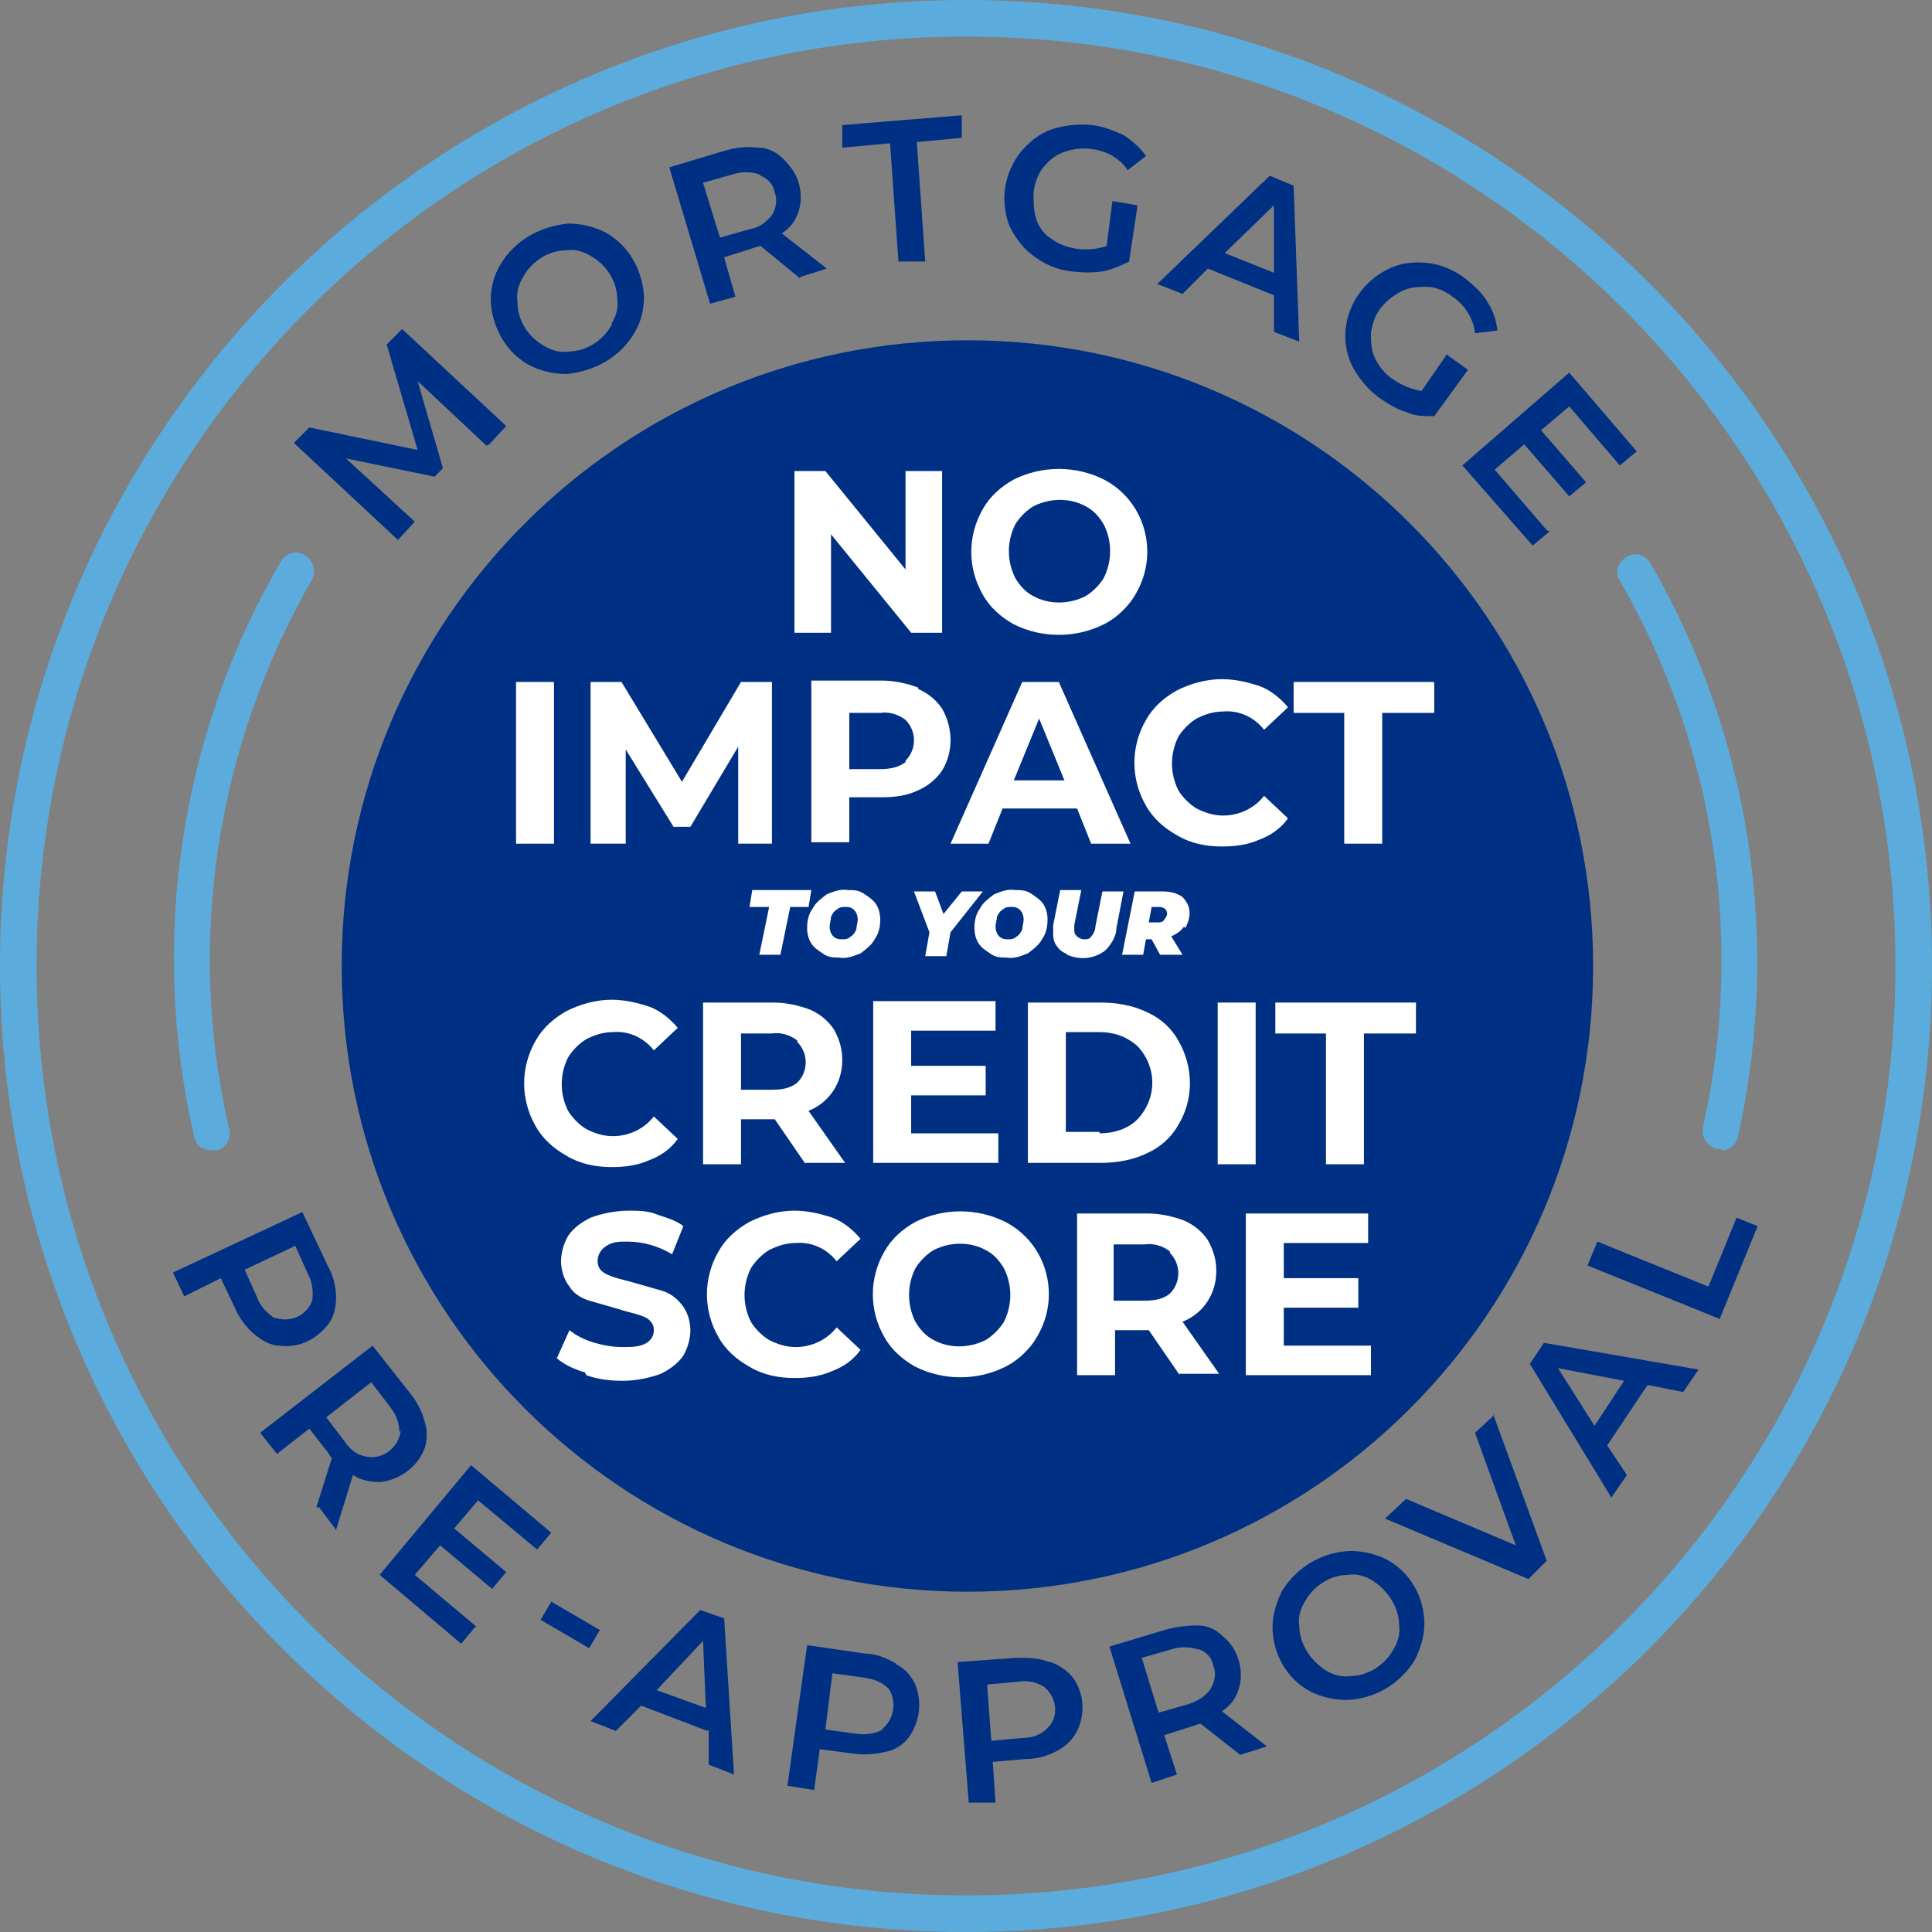
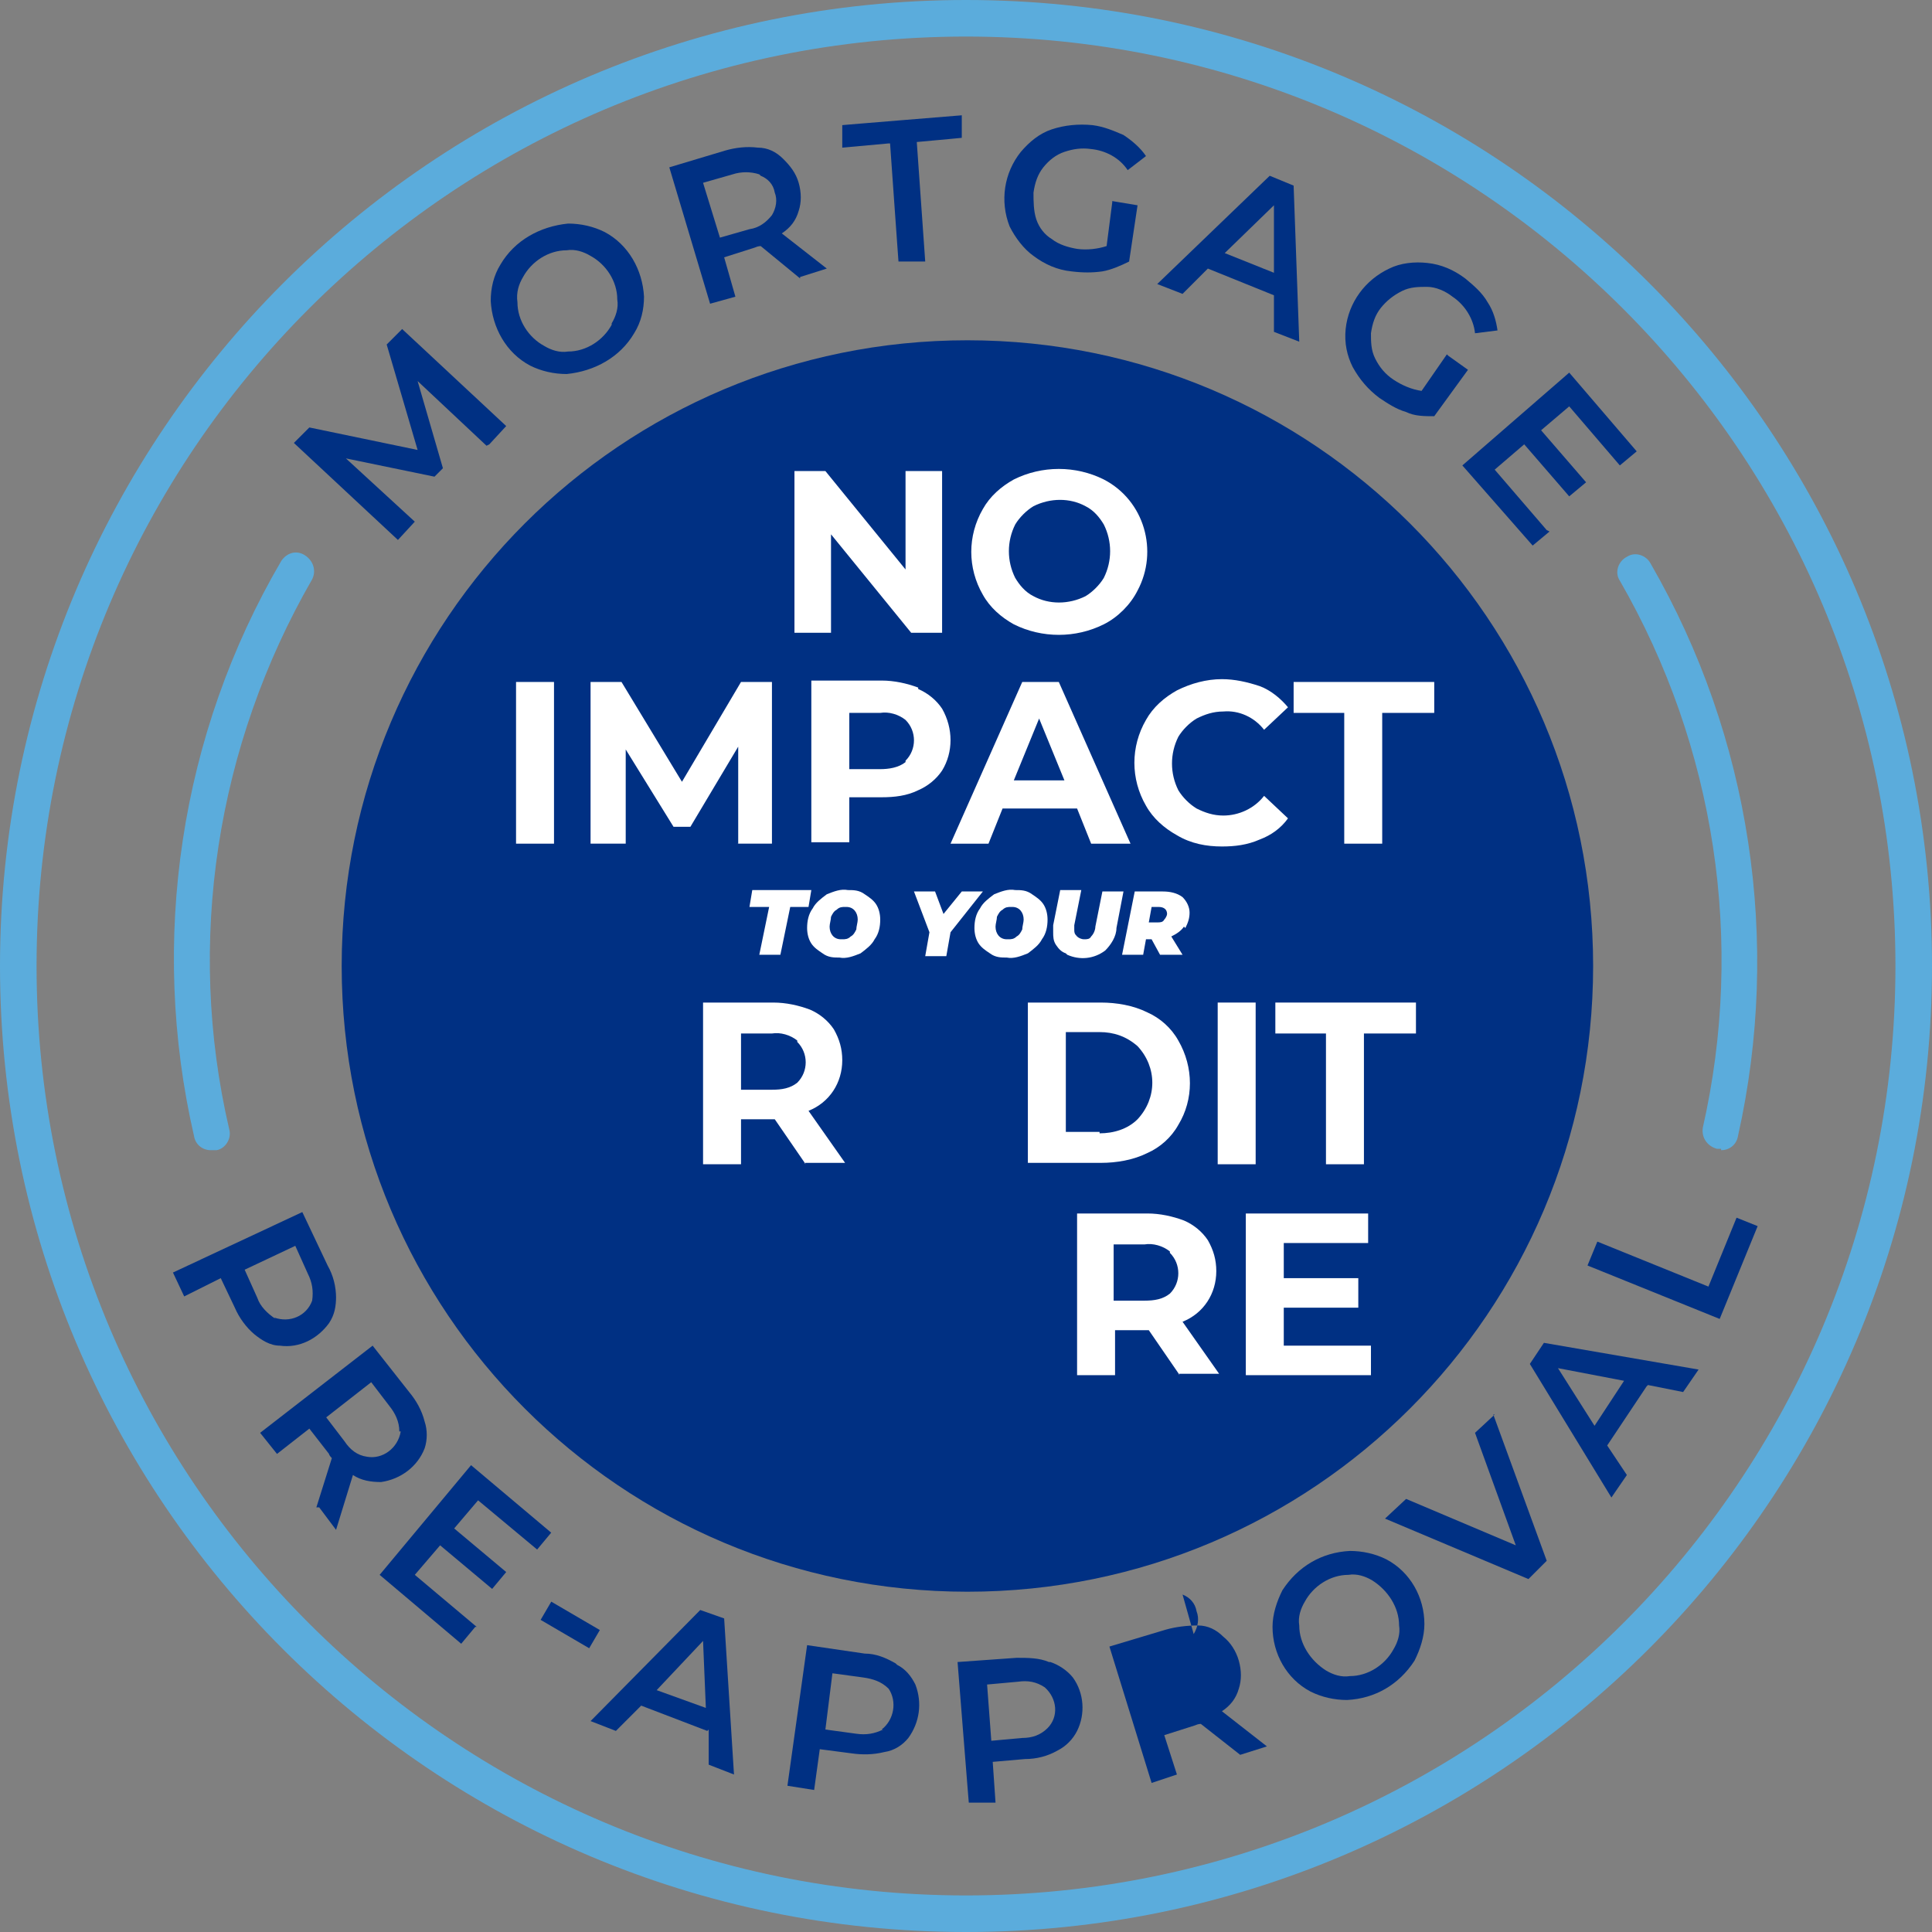
<svg xmlns="http://www.w3.org/2000/svg" id="Group_30356" version="1.1" viewBox="0 0 137.4 137.4">
  <rect x="0" y="0" width="137.4" height="137.4" fill="#808080" stroke="none" />
  <defs>
    <style>
      .st0 {
        fill: none;
      }

      .st1 {
        fill: #5bacdc;
      }

      .st2 {
        fill: #fff;
      }

      .st3 {
        fill: #003083;
      }

      .st4 {
        clip-path: url(#clippath);
      }
    </style>
    <clipPath id="clippath">
      <rect class="st0" width="137.4" height="137.4" />
    </clipPath>
  </defs>
  <g class="st4">
    <g id="Group_30355">
      <path id="Path_109625" class="st3" d="M113.3,68.7c0,24.6-19.9,44.5-44.5,44.5s-44.5-19.9-44.5-44.5c0-24.6,19.9-44.5,44.5-44.5s44.5,19.9,44.5,44.5h0" />
      <path id="Path_109626" class="st2" d="M67,33.5v11.5h-2.2l-5.7-7v7h-2.6v-11.5h2.2l5.7,7v-7h2.6Z" />
      <path id="Path_109627" class="st2" d="M72.1,44.4c-.9-.5-1.7-1.2-2.2-2.1-1.1-1.9-1.1-4.2,0-6.1.5-.9,1.3-1.6,2.2-2.1,2-1,4.4-1,6.4,0,2.9,1.5,3.9,5.1,2.4,7.9-.5,1-1.4,1.9-2.4,2.4-2,1-4.4,1-6.4,0M77.2,42.4c.5-.3,1-.8,1.3-1.3.6-1.2.6-2.6,0-3.8-.3-.5-.7-1-1.3-1.3-1.1-.6-2.5-.6-3.7,0-.5.3-1,.8-1.3,1.3-.6,1.2-.6,2.6,0,3.8.3.5.7,1,1.3,1.3,1.1.6,2.5.6,3.7,0" />
      <rect id="Rectangle_46030" class="st2" x="36.7" y="48.5" width="2.7" height="11.5" />
      <path id="Path_109628" class="st2" d="M52.5,60v-6.9s-3.4,5.7-3.4,5.7h-1.2l-3.4-5.5v6.7h-2.5v-11.5h2.2l4.3,7.1,4.2-7.1h2.2v11.5s-2.5,0-2.5,0Z" />
      <path id="Path_109629" class="st2" d="M65.3,49c.7.3,1.3.8,1.7,1.4.8,1.4.8,3.1,0,4.4-.4.6-1,1.1-1.7,1.4-.8.4-1.7.5-2.6.5h-2.3v3.2h-2.7v-11.5h5c.9,0,1.8.2,2.6.5M64.4,54.1c.8-.8.8-2.1,0-2.9,0,0,0,0,0,0-.5-.4-1.2-.6-1.8-.5h-2.2v4h2.2c.6,0,1.3-.1,1.8-.5" />
      <path id="Path_109630" class="st2" d="M76.6,57.5h-5.3l-1,2.5h-2.7l5.1-11.5h2.6l5.1,11.5h-2.8l-1-2.5ZM75.7,55.5l-1.8-4.4-1.8,4.4h3.6Z" />
      <path id="Path_109631" class="st2" d="M83.7,59.4c-.9-.5-1.7-1.2-2.2-2.1-1.1-1.9-1.1-4.2,0-6.1.5-.9,1.3-1.6,2.2-2.1,1-.5,2.1-.8,3.2-.8.9,0,1.8.2,2.7.5.8.3,1.5.9,2,1.5l-1.7,1.6c-.7-.9-1.8-1.4-2.9-1.3-.7,0-1.3.2-1.9.5-.5.3-1,.8-1.3,1.3-.6,1.2-.6,2.6,0,3.8.3.5.8,1,1.3,1.3.6.3,1.2.5,1.9.5,1.1,0,2.2-.5,2.9-1.4l1.7,1.6c-.5.7-1.2,1.2-2,1.5-.9.4-1.8.5-2.7.5-1.1,0-2.2-.2-3.2-.8" />
      <path id="Path_109632" class="st2" d="M95.7,50.7h-3.7v-2.2h10v2.2h-3.7v9.3h-2.7v-9.3Z" />
-       <path id="Path_109633" class="st2" d="M40.3,82.2c-.9-.5-1.7-1.2-2.2-2.1-1.1-1.9-1.1-4.2,0-6.1.5-.9,1.3-1.6,2.2-2.1,1-.5,2.1-.8,3.2-.8.9,0,1.8.2,2.7.5.8.3,1.5.9,2,1.5l-1.7,1.6c-.7-.9-1.8-1.4-2.9-1.3-.7,0-1.3.2-1.9.5-.5.3-1,.8-1.3,1.3-.6,1.2-.6,2.6,0,3.8.3.5.8,1,1.3,1.3.6.3,1.2.5,1.9.5,1.1,0,2.2-.5,2.9-1.4l1.7,1.6c-.5.7-1.2,1.2-2,1.5-.9.4-1.8.5-2.7.5-1.1,0-2.2-.2-3.2-.8" />
      <path id="Path_109634" class="st2" d="M57.3,82.8l-2.2-3.2h-2.4v3.2h-2.7v-11.5h5c.9,0,1.8.2,2.6.5.7.3,1.3.8,1.7,1.4.4.7.6,1.4.6,2.2,0,1.6-.9,3-2.4,3.6l2.6,3.7h-2.9ZM56.7,74c-.5-.4-1.2-.6-1.8-.5h-2.2v4h2.2c.7,0,1.3-.1,1.8-.5.8-.8.8-2.1,0-2.9,0,0,0,0,0,0" />
-       <path id="Path_109635" class="st2" d="M71,80.6v2.1h-8.9v-11.5h8.7v2.1h-6v2.5h5.3v2.1h-5.3v2.7h6.3Z" />
      <path id="Path_109636" class="st2" d="M73.1,71.3h5.2c1.1,0,2.3.2,3.3.7.9.4,1.7,1.1,2.2,2,1.1,1.9,1.1,4.2,0,6-.5.9-1.3,1.6-2.2,2-1,.5-2.2.7-3.3.7h-5.2v-11.5ZM78.2,80.6c1,0,2-.3,2.7-1,1.4-1.5,1.4-3.7,0-5.2-.8-.7-1.7-1-2.7-1h-2.4v7.1h2.4Z" />
      <rect id="Rectangle_46031" class="st2" x="86.6" y="71.3" width="2.7" height="11.5" />
      <path id="Path_109637" class="st2" d="M94.4,73.5h-3.7v-2.2h10v2.2h-3.7v9.3h-2.7v-9.3Z" />
-       <path id="Path_109638" class="st2" d="M41.6,97.6c-.7-.2-1.4-.5-2-1l.9-2c.5.4,1.1.7,1.8.9.7.2,1.3.3,2,.3.6,0,1.2,0,1.7-.3.3-.2.5-.5.5-.9,0-.3-.1-.5-.3-.7-.2-.2-.5-.3-.8-.4-.3-.1-.8-.2-1.4-.4-.7-.2-1.4-.4-2.1-.6-.6-.2-1.1-.5-1.4-1-.4-.5-.6-1.2-.6-1.8,0-.6.2-1.3.5-1.8.4-.6,1-1,1.6-1.3.8-.3,1.8-.5,2.7-.5.7,0,1.4,0,2.1.3.6.2,1.3.4,1.8.8l-.8,2c-1-.6-2.1-.9-3.2-.9-.6,0-1.1,0-1.6.4-.3.2-.5.6-.5,1,0,.4.2.7.6.9.6.3,1.2.4,1.9.6.7.2,1.4.4,2.1.6.6.2,1,.5,1.4,1,.4.5.6,1.2.6,1.8,0,.6-.2,1.3-.5,1.8-.4.6-1,1-1.6,1.3-.8.3-1.8.5-2.7.5-.9,0-1.8-.1-2.6-.4" />
-       <path id="Path_109639" class="st2" d="M53.3,97.2c-.9-.5-1.7-1.2-2.2-2.1-1.1-1.9-1.1-4.2,0-6.1.5-.9,1.3-1.6,2.2-2.1,1-.5,2.1-.8,3.2-.8.9,0,1.8.2,2.7.5.8.3,1.5.9,2,1.5l-1.7,1.6c-.7-.9-1.8-1.4-2.9-1.3-.7,0-1.3.2-1.9.5-.5.3-1,.8-1.3,1.3-.6,1.2-.6,2.6,0,3.8.3.5.8,1,1.3,1.3.6.3,1.2.5,1.9.5,1.1,0,2.2-.5,2.9-1.4l1.7,1.6c-.5.7-1.2,1.2-2,1.5-.9.4-1.8.5-2.7.5-1.1,0-2.2-.2-3.2-.8" />
-       <path id="Path_109640" class="st2" d="M65.1,97.2c-.9-.5-1.7-1.2-2.2-2.1-1.1-1.9-1.1-4.2,0-6.1.5-.9,1.3-1.6,2.2-2.1,2-1,4.4-1,6.4,0,2.9,1.5,3.9,5.1,2.4,7.9-.5,1-1.4,1.9-2.4,2.4-2,1-4.4,1-6.4,0M70.1,95.3c.5-.3,1-.8,1.3-1.3.6-1.2.6-2.6,0-3.8-.3-.5-.7-1-1.3-1.3-1.1-.6-2.5-.6-3.7,0-.5.3-1,.8-1.3,1.3-.6,1.2-.6,2.6,0,3.8.3.5.7,1,1.3,1.3,1.1.6,2.5.6,3.7,0" />
      <path id="Path_109641" class="st2" d="M83.9,97.8l-2.2-3.2h-2.4v3.2h-2.7v-11.5h5c.9,0,1.8.2,2.6.5.7.3,1.3.8,1.7,1.4.4.7.6,1.4.6,2.2,0,1.6-.9,3-2.4,3.6l2.6,3.7h-2.9ZM83.2,89c-.5-.4-1.2-.6-1.8-.5h-2.2v4h2.2c.7,0,1.3-.1,1.8-.5.8-.8.8-2.1,0-2.9,0,0,0,0,0,0" />
      <path id="Path_109642" class="st2" d="M97.5,95.7v2.1h-8.9v-11.5h8.7v2.1h-6v2.5h5.3v2.1h-5.3v2.7h6.2Z" />
      <path id="Path_109643" class="st2" d="M54.6,64.5h-1.3l.2-1.2h4.2l-.2,1.2h-1.3l-.7,3.4h-1.5l.7-3.4Z" />
      <path id="Path_109644" class="st2" d="M58.5,67.8c-.3-.2-.6-.4-.8-.7-.2-.3-.3-.7-.3-1.1,0-.5.1-1,.4-1.4.2-.4.6-.7,1-1,.5-.2,1-.4,1.5-.3.4,0,.8,0,1.2.3.3.2.6.4.8.7.2.3.3.7.3,1.1,0,.5-.1,1-.4,1.4-.2.4-.6.7-1,1-.5.2-1,.4-1.5.3-.4,0-.8,0-1.2-.3M60.5,66.6c.2-.1.3-.3.4-.5,0-.2.1-.5.1-.7,0-.5-.3-.9-.8-.9,0,0,0,0-.1,0-.2,0-.4,0-.6.2-.2.1-.3.3-.4.5,0,.2-.1.5-.1.7,0,.5.3.9.8.9,0,0,0,0,.1,0,.2,0,.4,0,.6-.2" />
      <path id="Path_109645" class="st2" d="M67.6,66.3l-.3,1.7h-1.5l.3-1.7-1.1-2.9h1.5l.6,1.6,1.3-1.6h1.5l-2.3,2.9Z" />
      <path id="Path_109646" class="st2" d="M70.4,67.8c-.3-.2-.6-.4-.8-.7-.2-.3-.3-.7-.3-1.1,0-.5.1-1,.4-1.4.2-.4.6-.7,1-1,.5-.2,1-.4,1.5-.3.4,0,.8,0,1.2.3.3.2.6.4.8.7.2.3.3.7.3,1.1,0,.5-.1,1-.4,1.4-.2.4-.6.7-1,1-.5.2-1,.4-1.5.3-.4,0-.8,0-1.2-.3M72.3,66.6c.2-.1.3-.3.4-.5,0-.2.1-.5.1-.7,0-.5-.3-.9-.8-.9,0,0,0,0-.1,0-.2,0-.4,0-.6.2-.2.1-.3.3-.4.5,0,.2-.1.5-.1.7,0,.5.3.9.8.9,0,0,0,0,.1,0,.2,0,.4,0,.6-.2" />
      <path id="Path_109647" class="st2" d="M75.8,67.8c-.3-.1-.5-.3-.7-.6-.2-.3-.2-.6-.2-.9,0-.2,0-.3,0-.5l.5-2.5h1.5l-.5,2.5c0,.1,0,.2,0,.3,0,.2,0,.3.2.5.1.1.3.2.5.2.2,0,.4,0,.5-.2.2-.2.3-.5.3-.7l.5-2.5h1.5l-.5,2.6c0,.6-.4,1.2-.8,1.6-.8.6-1.8.7-2.7.3" />
      <path id="Path_109648" class="st2" d="M84.2,65.9c-.2.3-.5.5-.9.7l.8,1.3h-1.6l-.6-1.1h-.4l-.2,1.1h-1.5l.9-4.5h2c.5,0,1,.1,1.4.4.3.3.5.7.5,1.1,0,.4-.1.7-.3,1.1M82.4,64.5h-.5l-.2,1.1h.6c.2,0,.4,0,.5-.2.1-.1.2-.3.2-.4,0-.3-.2-.5-.6-.5" />
      <path id="Path_109649" class="st1" d="M15,81.8c-.6,0-1.1-.4-1.2-1-3.2-13.9-1-28.6,6.2-40.9.4-.6,1.1-.8,1.7-.4.6.4.8,1.1.5,1.7-6.8,11.8-9,25.8-5.9,39.1.2.7-.3,1.4-.9,1.5,0,0,0,0,0,0,0,0-.2,0-.3,0" />
      <path id="Path_109650" class="st1" d="M122.4,81.7c0,0-.2,0-.3,0-.7-.2-1.1-.8-1-1.5,0,0,0,0,0,0,3-13.2.9-27.1-5.9-38.9-.4-.6-.1-1.4.5-1.7.6-.4,1.4-.1,1.7.5,7.1,12.3,9.3,26.9,6.2,40.7-.1.6-.6,1-1.2,1" />
      <path id="Path_109651" class="st3" d="M34.6,31.7l-4.9-4.6,1.8,6.2-.6.6-6.3-1.3,4.9,4.5-1.2,1.3-7.4-6.9,1.1-1.1,7.7,1.6-2.2-7.5,1.1-1.1,7.4,6.9-1.2,1.3Z" />
      <path id="Path_109652" class="st3" d="M40.3,26.6c-.9,0-1.8-.2-2.6-.6-1.7-.9-2.7-2.7-2.8-4.6,0-.9.2-1.8.7-2.6,1-1.7,2.8-2.7,4.8-2.9.9,0,1.8.2,2.6.6,1.7.9,2.7,2.7,2.8,4.6,0,.9-.2,1.8-.7,2.6-1,1.7-2.8,2.7-4.8,2.9h0ZM43.5,23c.3-.5.5-1.1.4-1.7,0-1.3-.8-2.5-1.9-3.1-.5-.3-1.1-.5-1.7-.4-1.3,0-2.5.8-3.1,1.9-.3.5-.5,1.1-.4,1.8,0,1.3.8,2.5,1.9,3.1.5.3,1.1.5,1.7.4,1.3,0,2.5-.8,3.1-1.9h0Z" />
      <path id="Path_109653" class="st3" d="M56.9,19.8l-2.8-2.3c0,0-.2,0-.4.1l-2.2.7.8,2.8-1.8.5-2.9-9.7,4-1.2c.7-.2,1.5-.3,2.3-.2.7,0,1.3.3,1.8.8.5.5.9,1,1.1,1.7.2.7.2,1.4,0,2-.2.7-.6,1.2-1.2,1.6l3.2,2.5-1.9.6ZM54,12.4c-.6-.2-1.3-.2-1.9,0l-2.1.6,1.2,3.9,2.1-.6c.7-.1,1.2-.5,1.6-1,.3-.5.4-1.1.2-1.6-.1-.6-.5-1-1-1.2Z" />
      <path id="Path_109654" class="st3" d="M63.2,10.2l-3.3.3v-1.6c-.1,0,8.5-.7,8.5-.7v1.6c.1,0-3.2.3-3.2.3l.6,8.5h-1.9c0,.1-.6-8.4-.6-8.4Z" />
      <path id="Path_109655" class="st3" d="M79.1,14.3l1.8.3-.6,4c-.6.3-1.3.6-1.9.7-.7.1-1.4.1-2.2,0-1-.1-1.9-.5-2.7-1.1-.7-.5-1.3-1.3-1.7-2.1-.7-1.8-.4-3.8.8-5.3.6-.7,1.3-1.3,2.2-1.6.9-.3,1.9-.4,2.9-.3.8.1,1.5.4,2.2.7.6.4,1.2.9,1.6,1.5l-1.3,1c-.6-.9-1.6-1.4-2.6-1.5-.7-.1-1.3,0-1.9.2-.6.2-1.1.6-1.5,1.1-.4.5-.6,1.1-.7,1.8,0,.6,0,1.3.2,1.9.2.6.6,1.1,1.1,1.4.5.4,1.2.6,1.8.7.7.1,1.5,0,2.1-.2l.4-3.1Z" />
      <path id="Path_109656" class="st3" d="M90.6,21l-4.7-1.9-1.8,1.8-1.8-.7,8-7.7,1.7.7.4,11.1-1.8-.7v-2.5ZM90.6,19.4v-4.8c0,0-3.5,3.4-3.5,3.4l3.5,1.4Z" />
      <path id="Path_109657" class="st3" d="M103,25.3l1.4,1-2.4,3.3c-.7,0-1.4,0-2-.3-.7-.2-1.3-.6-1.9-1-.8-.6-1.4-1.3-1.9-2.2-.4-.8-.6-1.7-.5-2.7.2-1.9,1.4-3.5,3.1-4.3.8-.4,1.8-.5,2.7-.4,1,.1,1.9.5,2.7,1.1.6.5,1.2,1,1.6,1.7.4.6.6,1.3.7,2l-1.6.2c-.1-1-.7-2-1.6-2.6-.5-.4-1.2-.7-1.8-.7-.6,0-1.2,0-1.8.3-.6.3-1.1.7-1.5,1.2-.4.5-.6,1.1-.7,1.8,0,.6,0,1.2.3,1.8.3.6.7,1.1,1.3,1.5.6.4,1.3.7,2,.8l1.8-2.6Z" />
      <path id="Path_109658" class="st3" d="M110.2,37.8l-1.2,1-5-5.7,7.6-6.6,4.8,5.6-1.2,1-3.6-4.2-2,1.7,3.2,3.7-1.2,1-3.2-3.7-2.1,1.8,3.7,4.3Z" />
      <path id="Path_109659" class="st3" d="M23.9,92.2c0,.7-.1,1.3-.5,1.9-.8,1.1-2.1,1.8-3.5,1.6-.7,0-1.3-.4-1.8-.8-.6-.5-1.1-1.2-1.4-1.9l-1-2.1-2.6,1.3-.8-1.7,9.2-4.3,1.8,3.8c.4.7.6,1.5.6,2.3M19.5,93.7c1.1.4,2.3-.1,2.7-1.2,0,0,0,0,0,0,.1-.7,0-1.3-.3-1.9l-.9-2-3.6,1.7.9,2c.2.6.7,1.1,1.3,1.5h0Z" />
      <path id="Path_109660" class="st3" d="M22.5,107.2l1.1-3.5c0,0-.2-.2-.2-.3l-1.4-1.8-2.3,1.8-1.2-1.5,8-6.2,2.6,3.3c.5.6.9,1.3,1.1,2.1.2.6.2,1.3,0,1.9-.5,1.3-1.7,2.2-3.1,2.4-.7,0-1.4-.1-2-.5l-1.2,3.9-1.2-1.6ZM28.4,101.8c0-.7-.3-1.3-.7-1.8l-1.3-1.7-3.2,2.5,1.3,1.7c.4.6.9,1,1.6,1.1,1.1.2,2.2-.6,2.4-1.8,0,0,0,0,0,0h0Z" />
      <path id="Path_109661" class="st3" d="M33.8,115.7l-1,1.2-5.8-4.9,6.5-7.8,5.7,4.8-1,1.2-4.2-3.5-1.7,2,3.7,3.1-1,1.2-3.7-3.1-1.8,2.1,4.4,3.7Z" />
      <rect id="Rectangle_46032" class="st3" x="39.8" y="113.7" width="1.5" height="4" transform="translate(-79.8 92.2) rotate(-59.7)" />
      <path id="Path_109662" class="st3" d="M50.3,123.1l-4.7-1.8-1.8,1.8-1.8-.7,7.8-7.9,1.7.6.7,11.1-1.8-.7v-2.5ZM50.2,121.5l-.2-4.8-3.3,3.5,3.6,1.3Z" />
      <path id="Path_109663" class="st3" d="M63.8,118.4c.6.3,1,.8,1.3,1.4.5,1.3.3,2.7-.5,3.8-.4.5-1,.9-1.7,1-.8.2-1.6.2-2.3.1l-2.3-.3-.4,2.9-1.9-.3,1.4-10,4.1.6c.8,0,1.5.3,2.2.7M62.7,123c.9-.7,1.1-2,.5-2.9,0,0,0,0,0,0-.5-.5-1.1-.7-1.8-.8l-2.2-.3-.5,4,2.2.3c.7.1,1.3,0,1.9-.3" />
      <path id="Path_109664" class="st3" d="M74.7,118.2c.6.2,1.2.6,1.6,1.1.8,1.1.9,2.6.3,3.8-.3.6-.8,1.1-1.4,1.4-.7.4-1.5.6-2.3.6l-2.3.2.2,2.9h-1.9c0,.1-.8-10-.8-10l4.2-.3c.8,0,1.6,0,2.3.3M74.5,122.9c.8-.8.7-2.1-.2-2.9h0c-.6-.4-1.2-.5-1.9-.4l-2.2.2.3,4,2.2-.2c.7,0,1.3-.2,1.8-.7h0Z" />
-       <path id="Path_109665" class="st3" d="M88.2,124.8l-2.8-2.2c0,0-.2,0-.4.1l-2.2.7.9,2.8-1.8.6-3-9.7,4-1.2c.7-.2,1.5-.3,2.3-.3.7,0,1.3.3,1.8.8.5.4.9,1,1.1,1.7.2.7.2,1.4,0,2-.2.7-.6,1.2-1.2,1.6l3.2,2.5-1.9.6ZM85.2,117.3c-.6-.2-1.3-.2-1.9,0l-2.1.6,1.2,3.9,2.1-.6c.6-.2,1.2-.5,1.6-1.1.3-.5.4-1.1.2-1.6-.1-.6-.5-1-1-1.2" />
+       <path id="Path_109665" class="st3" d="M88.2,124.8l-2.8-2.2c0,0-.2,0-.4.1l-2.2.7.9,2.8-1.8.6-3-9.7,4-1.2c.7-.2,1.5-.3,2.3-.3.7,0,1.3.3,1.8.8.5.4.9,1,1.1,1.7.2.7.2,1.4,0,2-.2.7-.6,1.2-1.2,1.6l3.2,2.5-1.9.6ZM85.2,117.3c-.6-.2-1.3-.2-1.9,0c.6-.2,1.2-.5,1.6-1.1.3-.5.4-1.1.2-1.6-.1-.6-.5-1-1-1.2" />
      <path id="Path_109666" class="st3" d="M95.8,120.9c-.9,0-1.8-.2-2.6-.6-1.7-.9-2.7-2.7-2.7-4.6,0-.9.3-1.8.7-2.6,1.1-1.7,2.8-2.7,4.8-2.8.9,0,1.8.2,2.6.6,1.7.9,2.7,2.7,2.7,4.6,0,.9-.3,1.8-.7,2.6-1.1,1.7-2.8,2.7-4.8,2.8h0ZM99.1,117.3c.3-.5.5-1.1.4-1.7,0-1.3-.8-2.5-1.9-3.2-.5-.3-1.1-.5-1.7-.4-1.3,0-2.5.8-3.1,1.9-.3.5-.5,1.1-.4,1.7,0,1.3.8,2.5,1.9,3.2.5.3,1.1.5,1.7.4,1.3,0,2.5-.8,3.1-1.9h0Z" />
      <path id="Path_109667" class="st3" d="M106.2,100.6l3.8,10.4-1.3,1.3-10.2-4.3,1.5-1.4,7.8,3.3-2.9-8,1.4-1.3Z" />
      <path id="Path_109668" class="st3" d="M117.1,98.6l-2.8,4.2,1.4,2.1-1.1,1.6-5.8-9.5,1-1.5,11,1.9-1.1,1.6-2.5-.5ZM115.5,98.2l-4.7-.9,2.6,4.1,2.1-3.2Z" />
      <path id="Path_109669" class="st3" d="M112.9,90l.7-1.7,7.9,3.2,2-4.9,1.5.6-2.7,6.6-9.4-3.8Z" />
      <path id="Path_109670" class="st1" d="M68.7,2.6c-36.5,0-66.1,29.6-66.1,66.1,0,36.5,29.6,66.1,66.1,66.1,36.5,0,66.1-29.6,66.1-66.1,0-36.5-29.6-66.1-66.1-66.1M68.7,137.4C30.8,137.4,0,106.7,0,68.7,0,30.8,30.8,0,68.7,0c38,0,68.7,30.8,68.7,68.7,0,37.9-30.8,68.7-68.7,68.7" />
    </g>
  </g>
</svg>